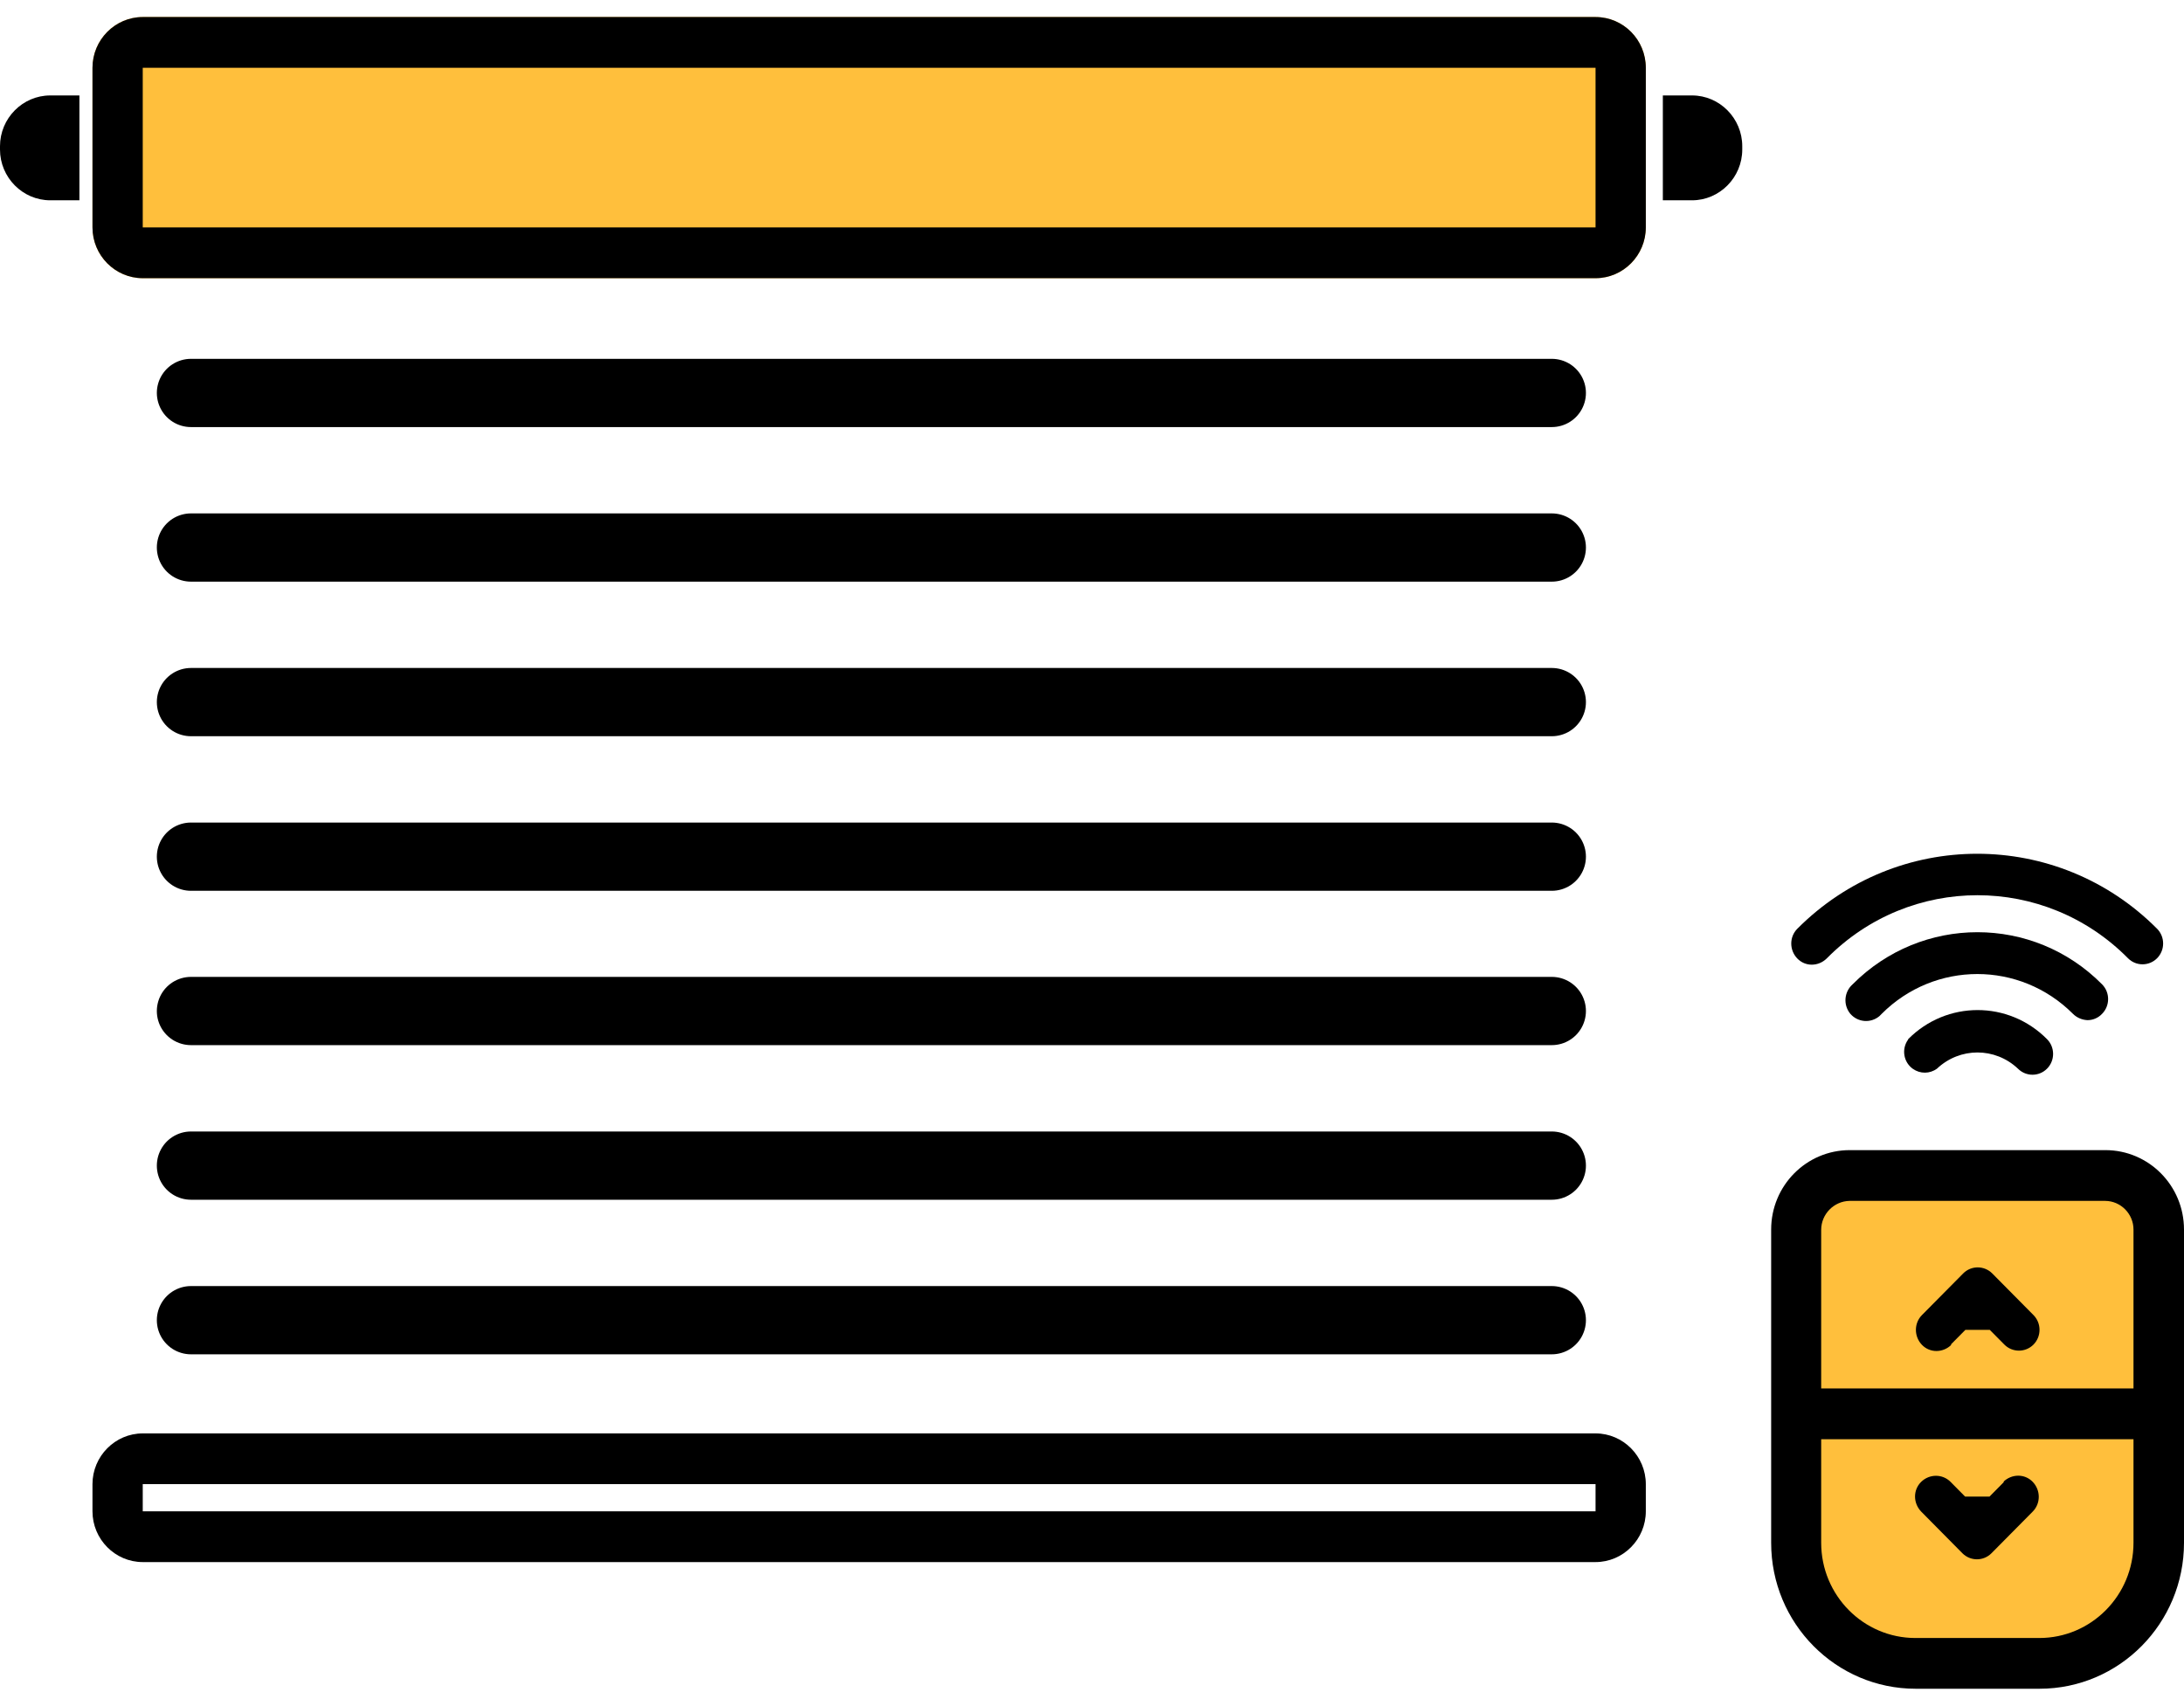
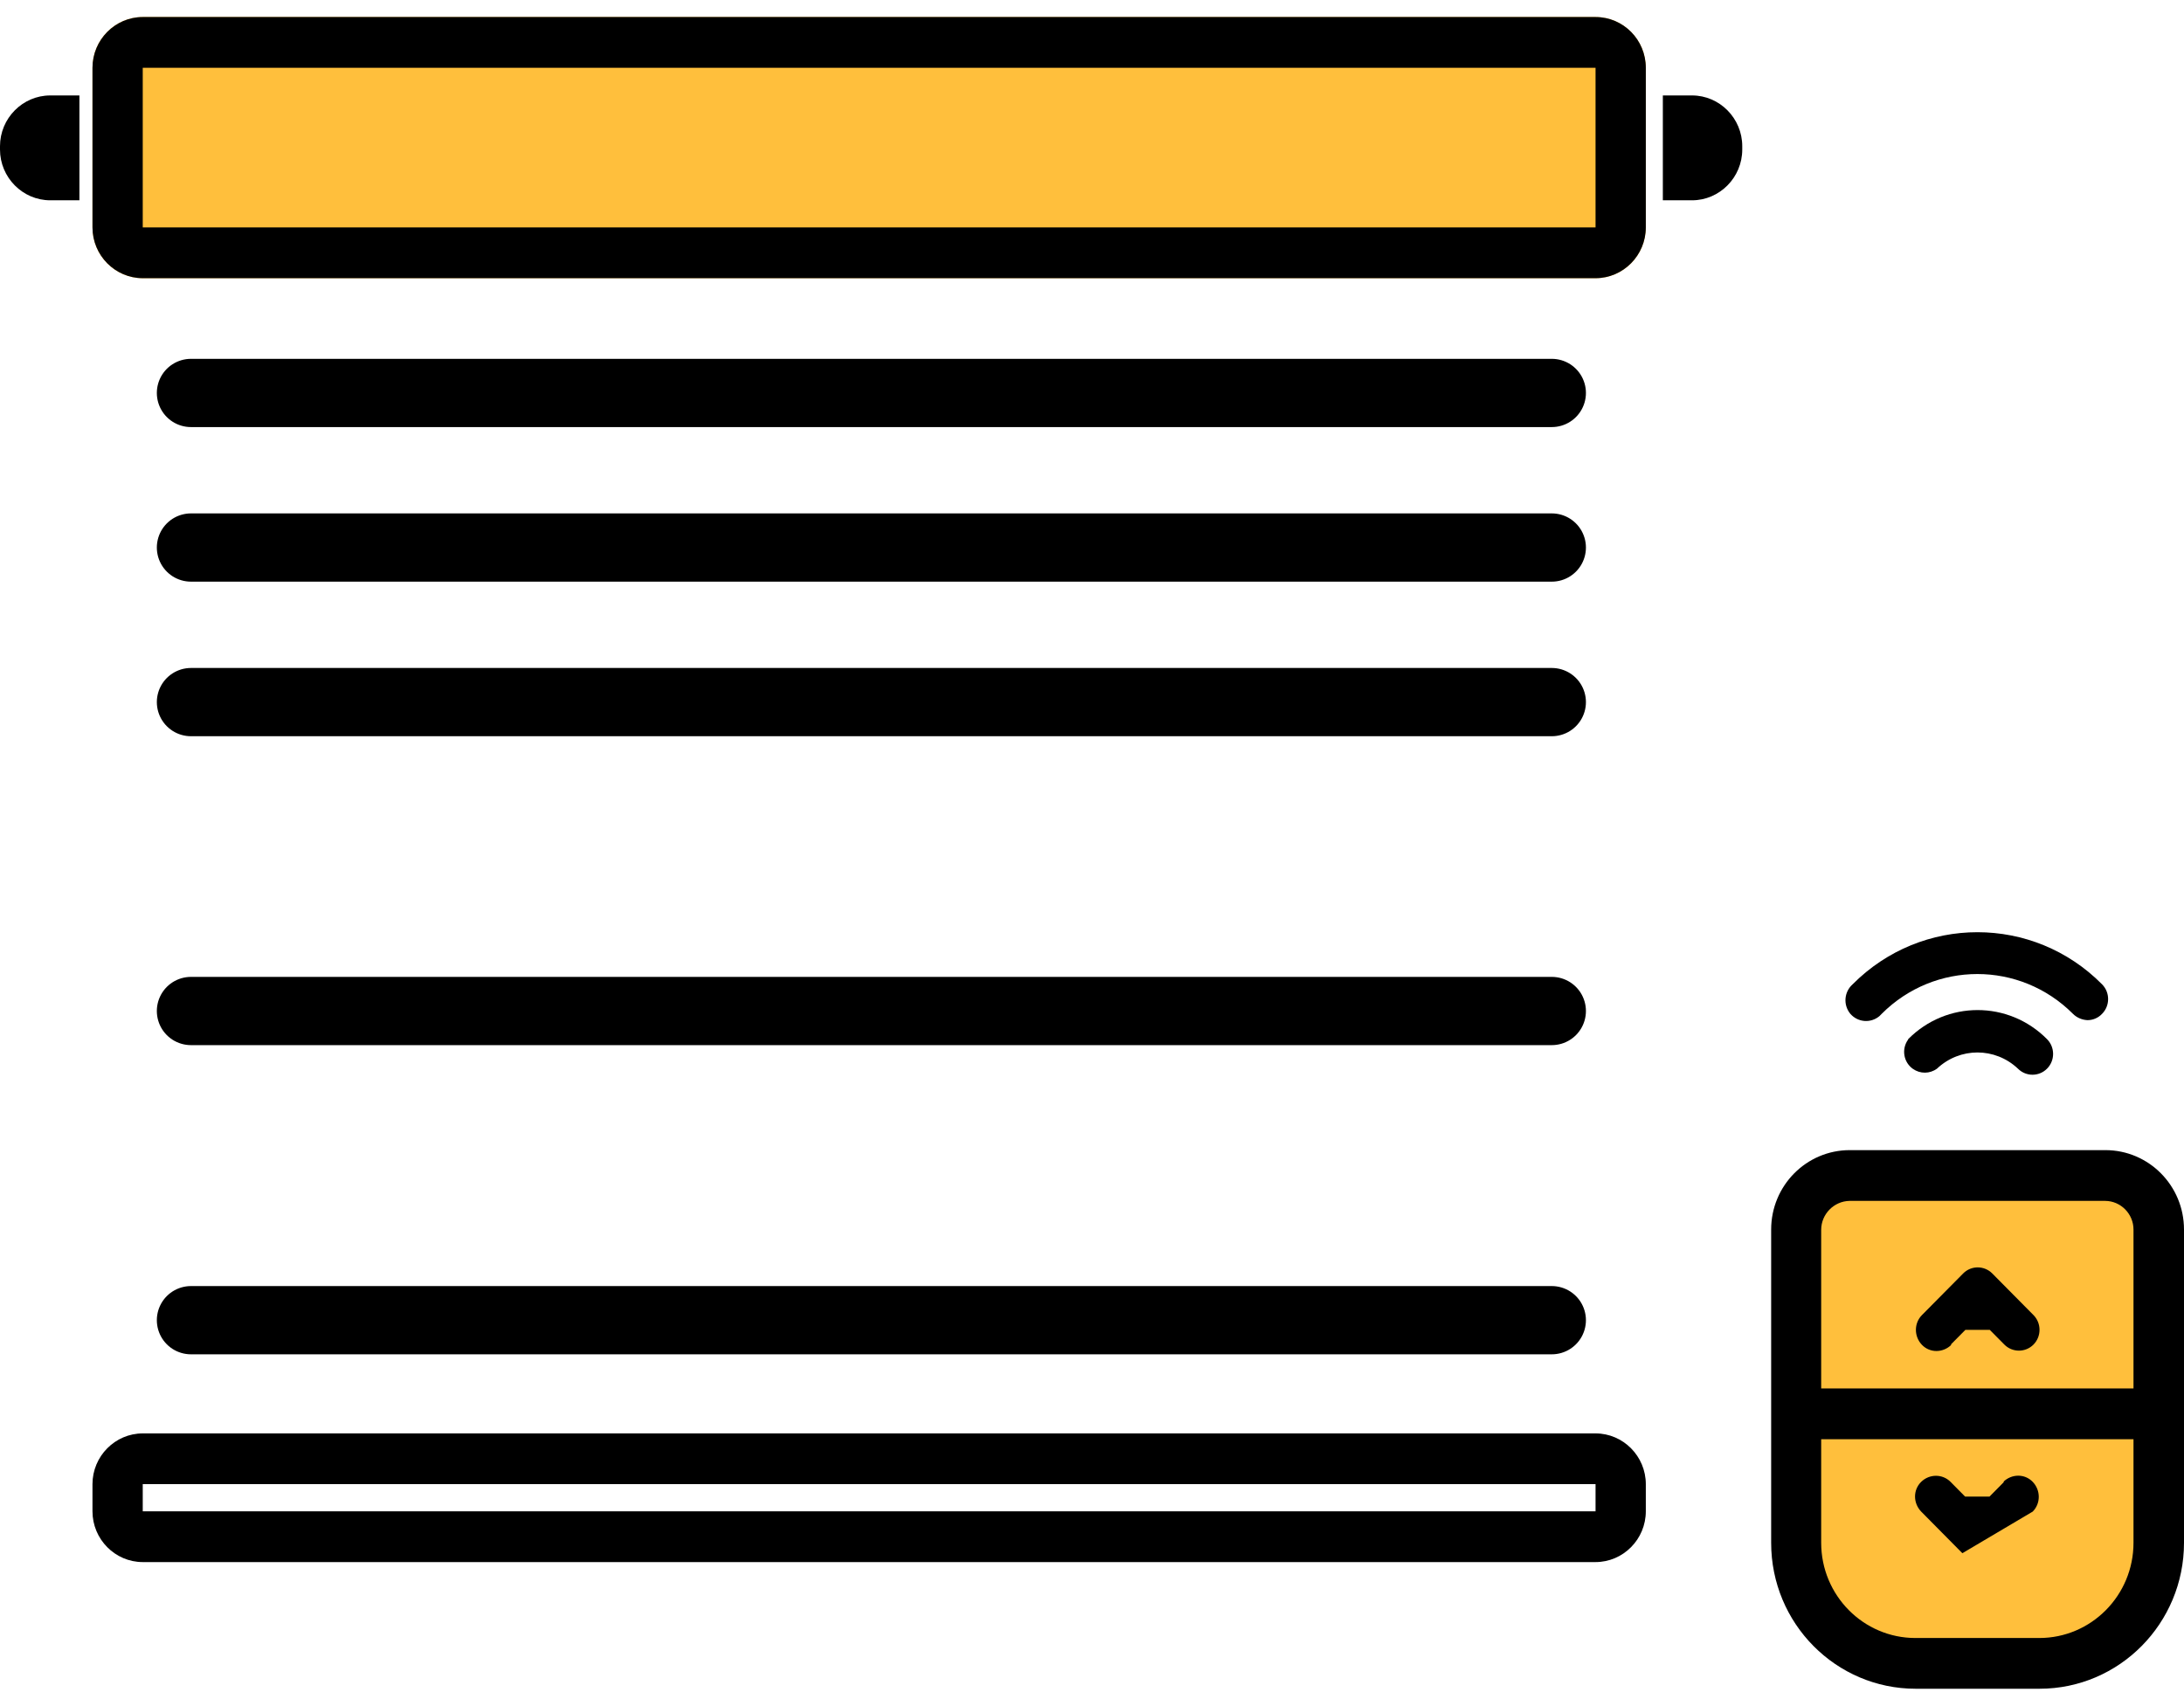
<svg xmlns="http://www.w3.org/2000/svg" width="64" height="50" viewBox="0 0 64 50" fill="none">
  <g clip-path="url(#clip0_188_16859)">
    <path d="M46.756 0.499H4.183C3.369 0.499 2.71 1.165 2.71 1.986V6.665C2.71 7.487 3.369 8.153 4.183 8.153H46.756C47.569 8.153 48.229 7.487 48.229 6.665V1.986C48.229 1.165 47.569 0.499 46.756 0.499Z" fill="#FFBF3C" />
    <path d="M46.756 1.986V6.665H4.183V1.986H46.756ZM46.756 0.499H4.183C3.373 0.499 2.71 1.168 2.71 1.986V6.665C2.71 7.484 3.373 8.153 4.183 8.153H46.756C47.566 8.153 48.229 7.484 48.229 6.665V1.986C48.229 1.168 47.573 0.499 46.756 0.499Z" fill="black" />
    <path d="M46.756 43.495V44.291H4.183V43.495H46.756ZM46.756 42.008H4.183C3.373 42.008 2.71 42.677 2.71 43.495V44.291C2.71 45.11 3.373 45.779 4.183 45.779H46.756C47.566 45.779 48.229 45.11 48.229 44.291V43.495C48.229 42.677 47.566 42.008 46.756 42.008Z" fill="black" />
    <path d="M5.596 11.516H45.474" stroke="black" stroke-width="2" stroke-linecap="round" stroke-linejoin="round" />
    <path d="M5.596 16.046H45.474" stroke="black" stroke-width="2" stroke-linecap="round" stroke-linejoin="round" />
    <path d="M5.596 20.576H45.474" stroke="black" stroke-width="2" stroke-linecap="round" stroke-linejoin="round" />
-     <path d="M5.596 25.106H45.474" stroke="black" stroke-width="2" stroke-linecap="round" stroke-linejoin="round" />
    <path d="M5.596 29.629H45.474" stroke="black" stroke-width="2" stroke-linecap="round" stroke-linejoin="round" />
-     <path d="M5.596 34.16H45.474" stroke="black" stroke-width="2" stroke-linecap="round" stroke-linejoin="round" />
    <path d="M5.596 38.69H45.474" stroke="black" stroke-width="2" stroke-linecap="round" stroke-linejoin="round" />
    <path d="M2.327 5.87H1.473C0.663 5.87 0 5.2 0 4.382V4.285C0 3.467 0.663 2.797 1.473 2.797H2.327V5.87Z" fill="black" />
    <path d="M48.728 5.87H49.583C50.393 5.87 51.055 5.2 51.055 4.382V4.285C51.055 3.467 50.393 2.797 49.583 2.797H48.728V5.87Z" fill="black" />
    <path d="M54.258 34.331H61.489C62.637 34.331 63.572 35.276 63.572 36.436V44.76C63.572 46.888 61.864 48.621 59.751 48.621H55.988C53.883 48.621 52.167 46.895 52.167 44.76V36.436C52.167 35.276 53.102 34.331 54.251 34.331H54.258Z" fill="#FFBF3C" />
-     <path d="M53.537 28.082C55.974 25.62 59.921 25.62 62.358 28.082C62.593 28.32 62.976 28.32 63.212 28.082C63.447 27.844 63.447 27.457 63.212 27.219C60.296 24.288 55.584 24.288 52.668 27.219C52.432 27.457 52.432 27.844 52.668 28.09C52.904 28.335 53.286 28.328 53.529 28.09L53.537 28.082Z" fill="black" />
    <path d="M61.172 29.897C61.334 29.897 61.489 29.83 61.6 29.711C61.835 29.473 61.835 29.086 61.6 28.848C59.582 26.81 56.313 26.81 54.288 28.848C54.038 29.071 54.008 29.451 54.222 29.711C54.443 29.964 54.818 29.994 55.076 29.778C55.098 29.756 55.12 29.733 55.142 29.711C56.696 28.157 59.192 28.157 60.745 29.711C60.856 29.823 61.011 29.89 61.172 29.897Z" fill="black" />
    <path d="M55.908 30.477C55.717 30.753 55.783 31.132 56.056 31.325C56.269 31.474 56.549 31.474 56.762 31.318C57.432 30.686 58.463 30.686 59.133 31.318C59.369 31.556 59.752 31.556 59.987 31.318C60.223 31.08 60.223 30.693 59.987 30.455C58.861 29.317 57.042 29.317 55.916 30.455V30.47L55.908 30.477Z" fill="black" />
    <path d="M61.688 35.194C62.144 35.194 62.52 35.573 62.52 36.034V45.214C62.52 46.754 61.283 48.004 59.759 48.004H56.129C54.605 48.004 53.368 46.754 53.368 45.214V36.042C53.368 35.581 53.743 35.201 54.2 35.194H61.688ZM61.695 33.706H54.207C52.933 33.706 51.902 34.747 51.902 36.034V45.214C51.902 47.58 53.802 49.491 56.136 49.491H59.766C62.108 49.491 64 47.572 64 45.214V36.034C64 34.747 62.969 33.706 61.695 33.706Z" fill="black" />
    <path d="M57.167 39.404L57.594 38.973H58.308L58.735 39.404C58.971 39.642 59.354 39.642 59.59 39.404C59.825 39.166 59.825 38.779 59.59 38.541L58.382 37.321C58.146 37.083 57.763 37.083 57.528 37.321L56.32 38.541C56.085 38.779 56.085 39.166 56.32 39.412C56.556 39.657 56.939 39.65 57.182 39.412L57.167 39.404Z" fill="black" />
-     <path d="M58.727 43.428L58.3 43.86H57.586L57.159 43.428C56.923 43.191 56.541 43.191 56.298 43.428C56.055 43.667 56.062 44.053 56.298 44.299L57.505 45.519C57.741 45.757 58.124 45.757 58.359 45.519L59.567 44.299C59.803 44.061 59.803 43.674 59.567 43.428C59.331 43.183 58.948 43.191 58.705 43.428H58.727Z" fill="black" />
+     <path d="M58.727 43.428L58.3 43.86H57.586L57.159 43.428C56.923 43.191 56.541 43.191 56.298 43.428C56.055 43.667 56.062 44.053 56.298 44.299L57.505 45.519L59.567 44.299C59.803 44.061 59.803 43.674 59.567 43.428C59.331 43.183 58.948 43.191 58.705 43.428H58.727Z" fill="black" />
    <path d="M62.733 42.179H53.257C52.852 42.179 52.52 41.844 52.52 41.435C52.52 41.026 52.852 40.691 53.257 40.691H62.733C63.138 40.691 63.469 41.026 63.469 41.435C63.469 41.844 63.138 42.179 62.733 42.179Z" fill="black" />
  </g>
  <defs>
    <clipPath id="clip0_188_16859">
      <rect width="64" height="49" fill="white" transform="translate(0 0.499)" />
    </clipPath>
  </defs>
</svg>